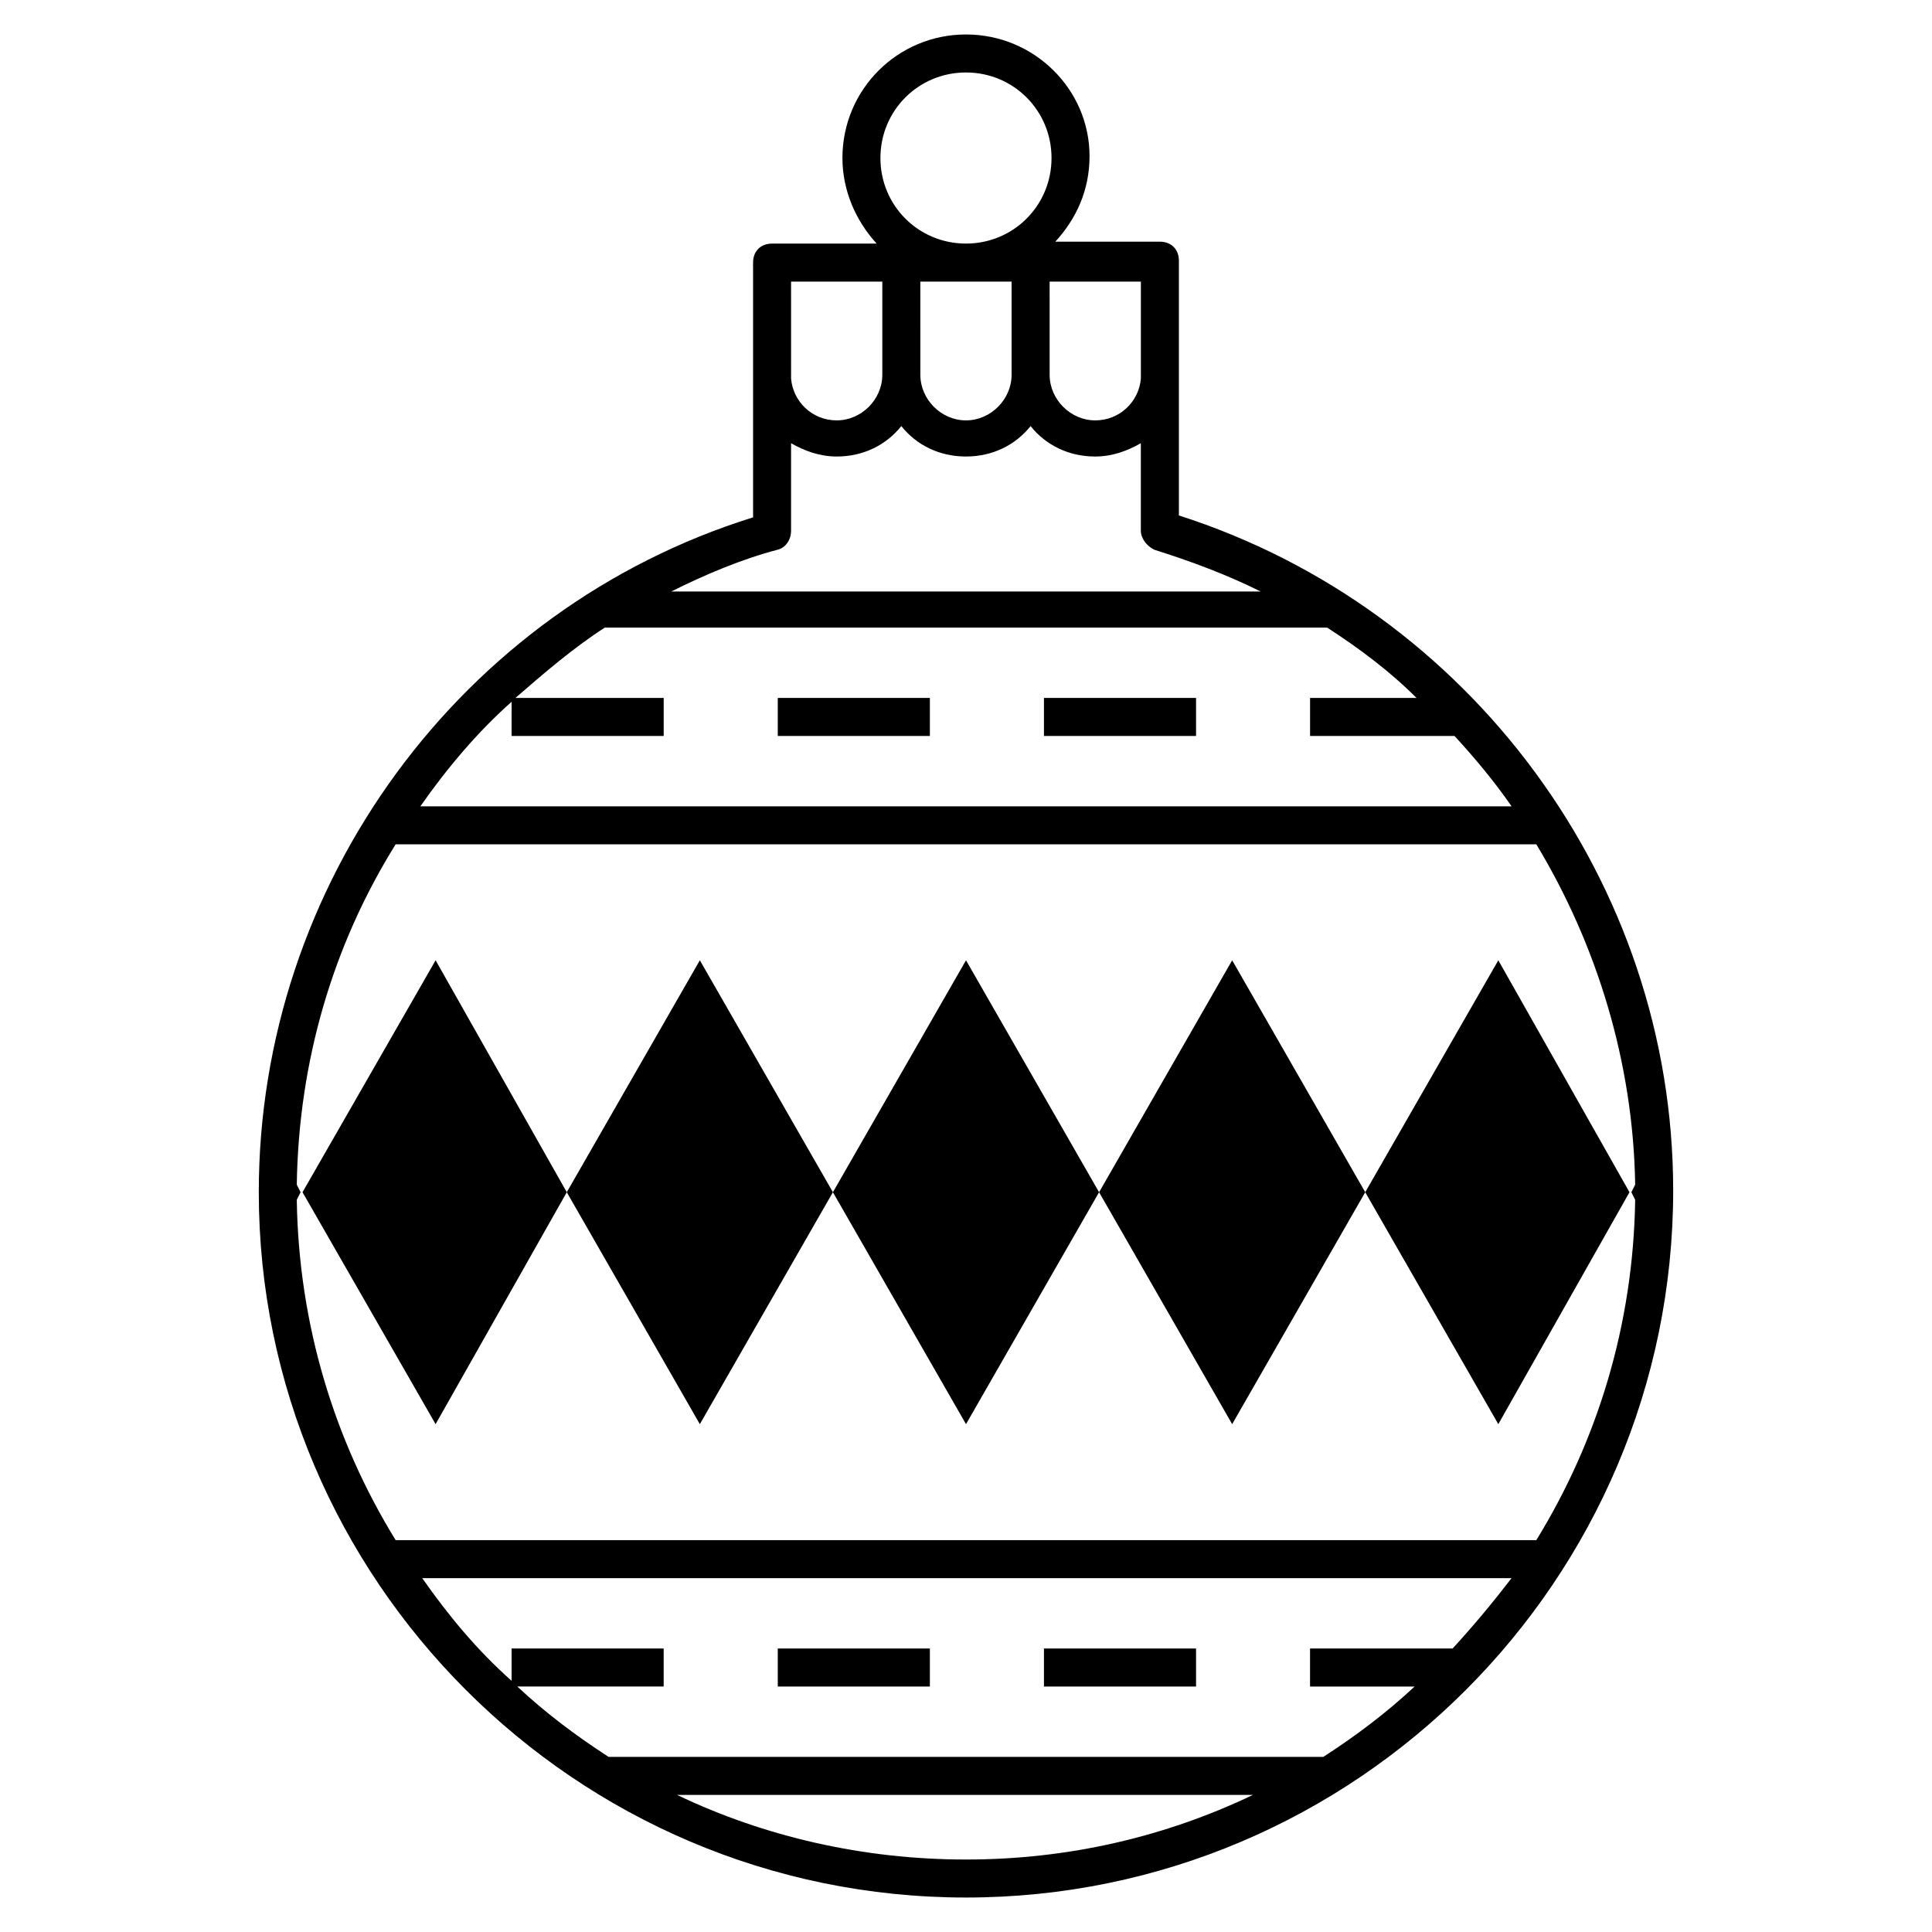
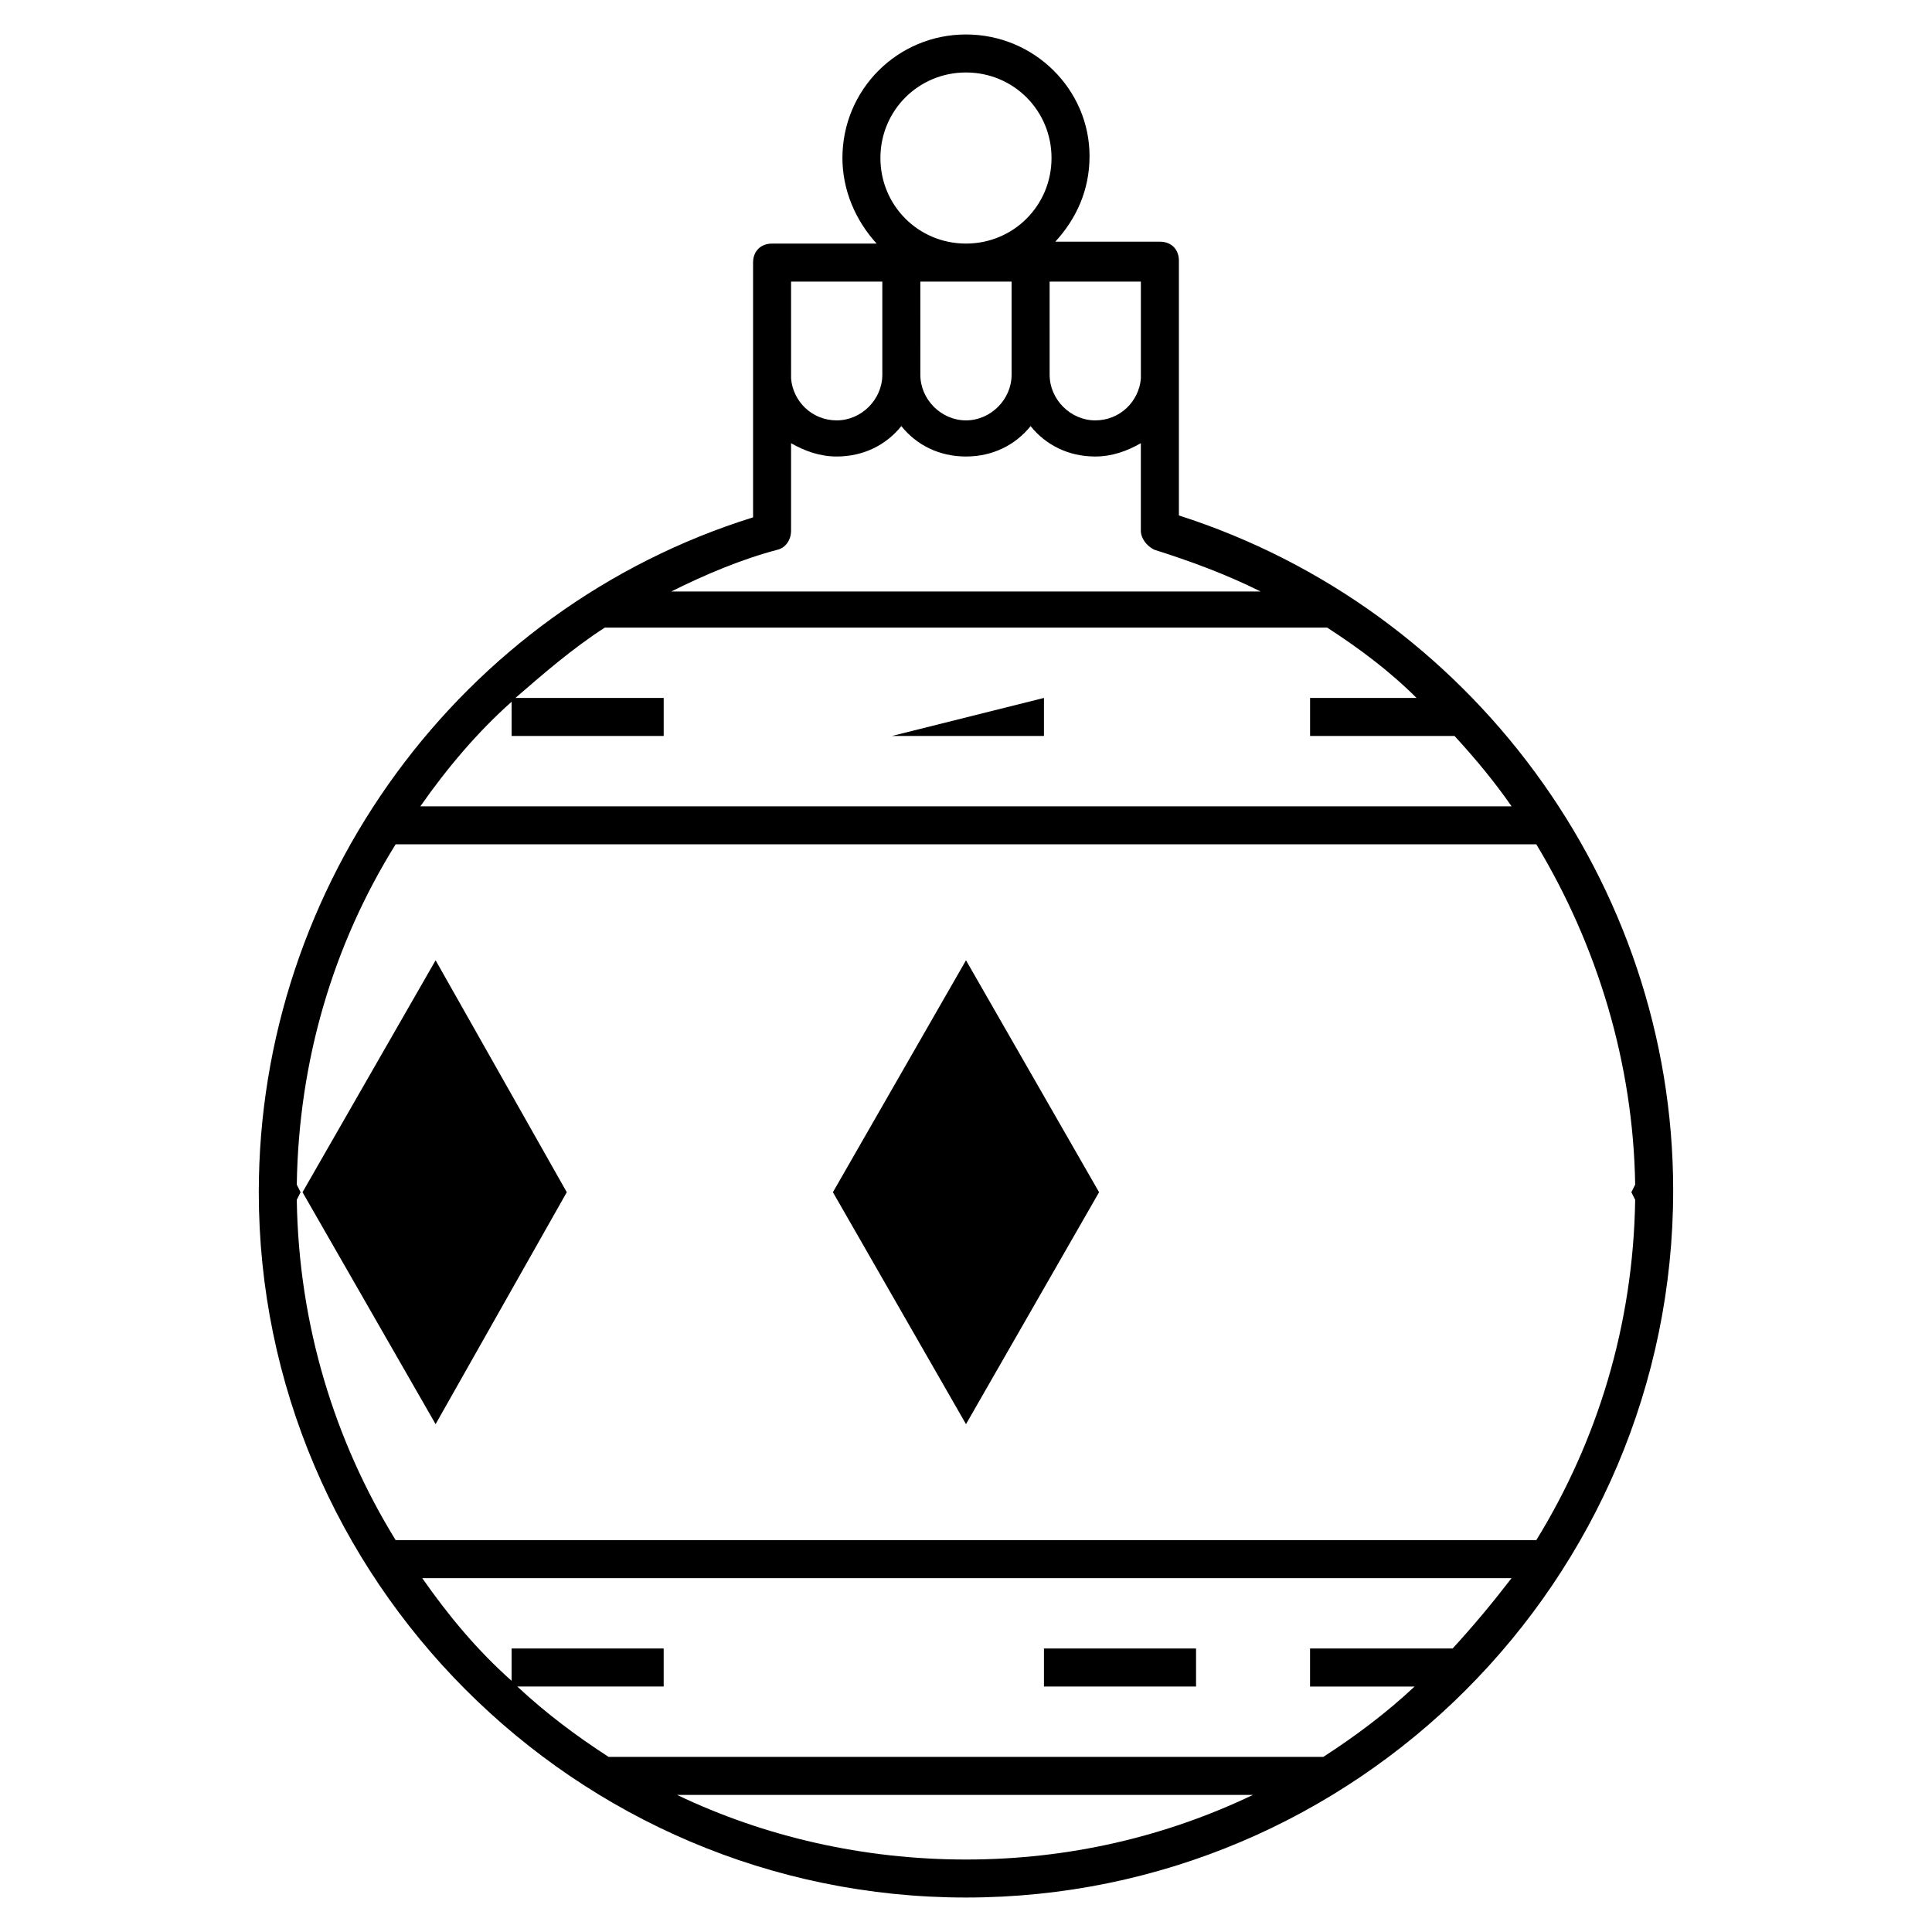
<svg xmlns="http://www.w3.org/2000/svg" fill="#000000" width="800px" height="800px" version="1.1" viewBox="144 144 512 512">
  <g>
-     <path d="m350.12 328.96h40.305v10.078h-40.305z" />
-     <path d="m420.66 328.96h40.305v10.078h-40.305z" />
+     <path d="m420.66 328.96v10.078h-40.305z" />
    <path d="m587.41 459.45c0-81.617-53.906-154.16-130.99-178.85v-67.512c0-3.023-2.016-5.039-5.039-5.039h-27.711c5.543-6.047 9.07-13.602 9.07-22.672 0.004-17.633-14.605-32.242-32.742-32.242s-32.746 14.609-32.746 32.746c0 8.566 3.527 16.625 9.07 22.672h-27.711c-3.023 0-5.039 2.016-5.039 5.039v67.512c-77.586 24.184-130.99 97.234-130.99 178.85 0 102.27 83.633 186.91 187.42 186.91 103.28 0 187.41-84.133 187.41-187.41zm-364.76 2.519 1.008-2.016-1.008-2.016c0.504-32.746 9.574-63.48 26.199-90.184h302.29c16.121 26.703 25.695 57.938 26.199 90.184l-1.008 2.016 1.008 2.016c-0.504 33.25-10.078 63.984-26.199 90.184l-302.29-0.004c-16.121-26.199-25.695-56.93-26.199-90.18zm130.99-243.34h24.184v24.688c0 6.551-5.543 12.09-12.09 12.09-6.551 0-11.586-5.039-12.09-11.082zm34.258 0h24.184v24.688c0 6.551-5.543 12.09-12.09 12.09-6.551 0-12.09-5.543-12.09-12.09zm34.262 0h24.184v25.695c-0.504 6.047-5.543 11.082-12.09 11.082-6.551 0-12.09-5.543-12.09-12.09zm-44.84-32.75c0-12.594 10.074-22.672 22.672-22.672 12.594 0 22.672 10.078 22.672 22.672s-10.078 22.672-22.672 22.672c-12.598 0-22.672-10.074-22.672-22.672zm-27.207 103.79c2.016-0.504 3.527-2.519 3.527-5.039v-23.176c3.527 2.016 7.559 3.527 12.09 3.527 7.055 0 13.098-3.023 17.129-8.062 4.031 5.039 10.078 8.062 17.129 8.062 7.055 0 13.098-3.023 17.129-8.062 4.031 5.039 10.078 8.062 17.129 8.062 4.535 0 8.566-1.512 12.09-3.527v23.176c0 2.016 1.512 4.031 3.527 5.039 9.574 3.023 19.145 6.551 28.215 11.082h-156.18c9.07-4.531 18.645-8.562 28.215-11.082zm-70.531 40.305v9.07h40.305v-10.078h-39.297c7.559-6.551 15.113-13.098 23.68-18.641h191.45c8.566 5.543 16.625 11.586 23.68 18.641h-28.215v10.078h38.289c5.543 6.047 10.578 12.09 15.113 18.641h-289.19c7.051-10.078 15.113-19.648 24.184-27.711zm43.828 289.69h152.65c-23.172 11.082-48.867 17.129-76.07 17.129-27.207 0-53.406-6.047-76.582-17.129zm205.55-38.793h-37.785v10.078h27.711c-7.559 7.055-15.617 13.098-24.184 18.641l-189.43-0.004c-8.566-5.543-16.625-11.586-24.184-18.641h38.793v-10.078h-40.305v8.566c-9.07-8.062-16.625-17.129-23.68-27.207h288.68c-5.035 6.551-10.074 12.598-15.617 18.645z" />
-     <path d="m350.12 580.87h40.305v10.078h-40.305z" />
    <path d="m420.66 580.87h40.305v10.078h-40.305z" />
    <path d="m224.17 459.95 35.27 61.465 34.762-61.465-34.762-61.465z" />
-     <path d="m294.2 459.95 35.266 61.465 35.266-61.465-35.266-61.465z" />
    <path d="m364.73 459.95 35.27 61.465 35.266-61.465-35.266-61.465z" />
-     <path d="m435.27 459.95 35.266 61.465 35.266-61.465-35.266-61.465z" />
-     <path d="m575.83 459.95-34.762-61.465-35.27 61.465 35.27 61.465z" />
  </g>
</svg>